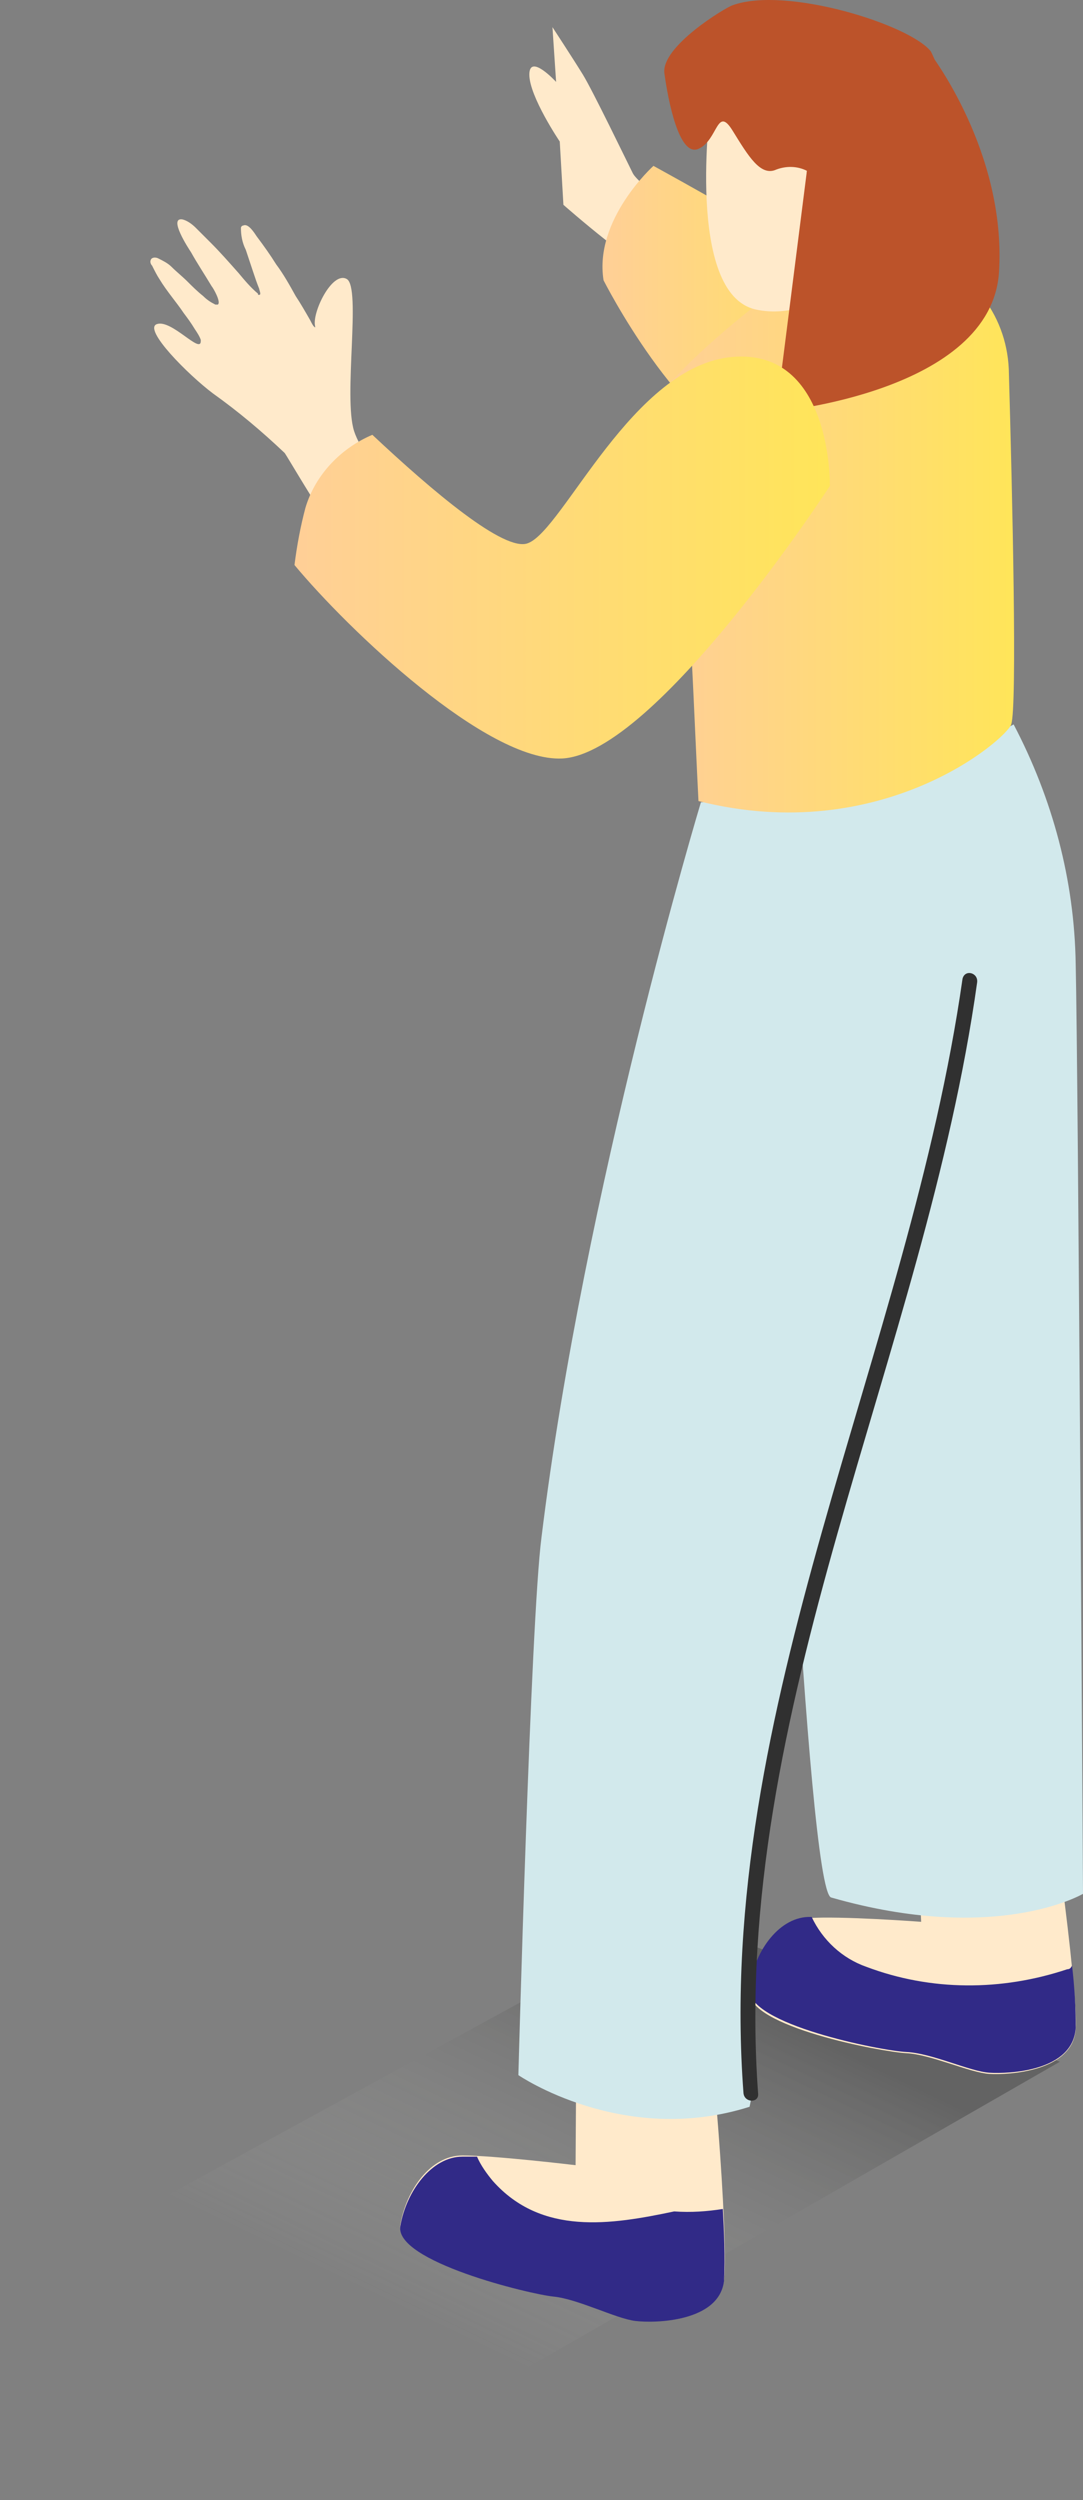
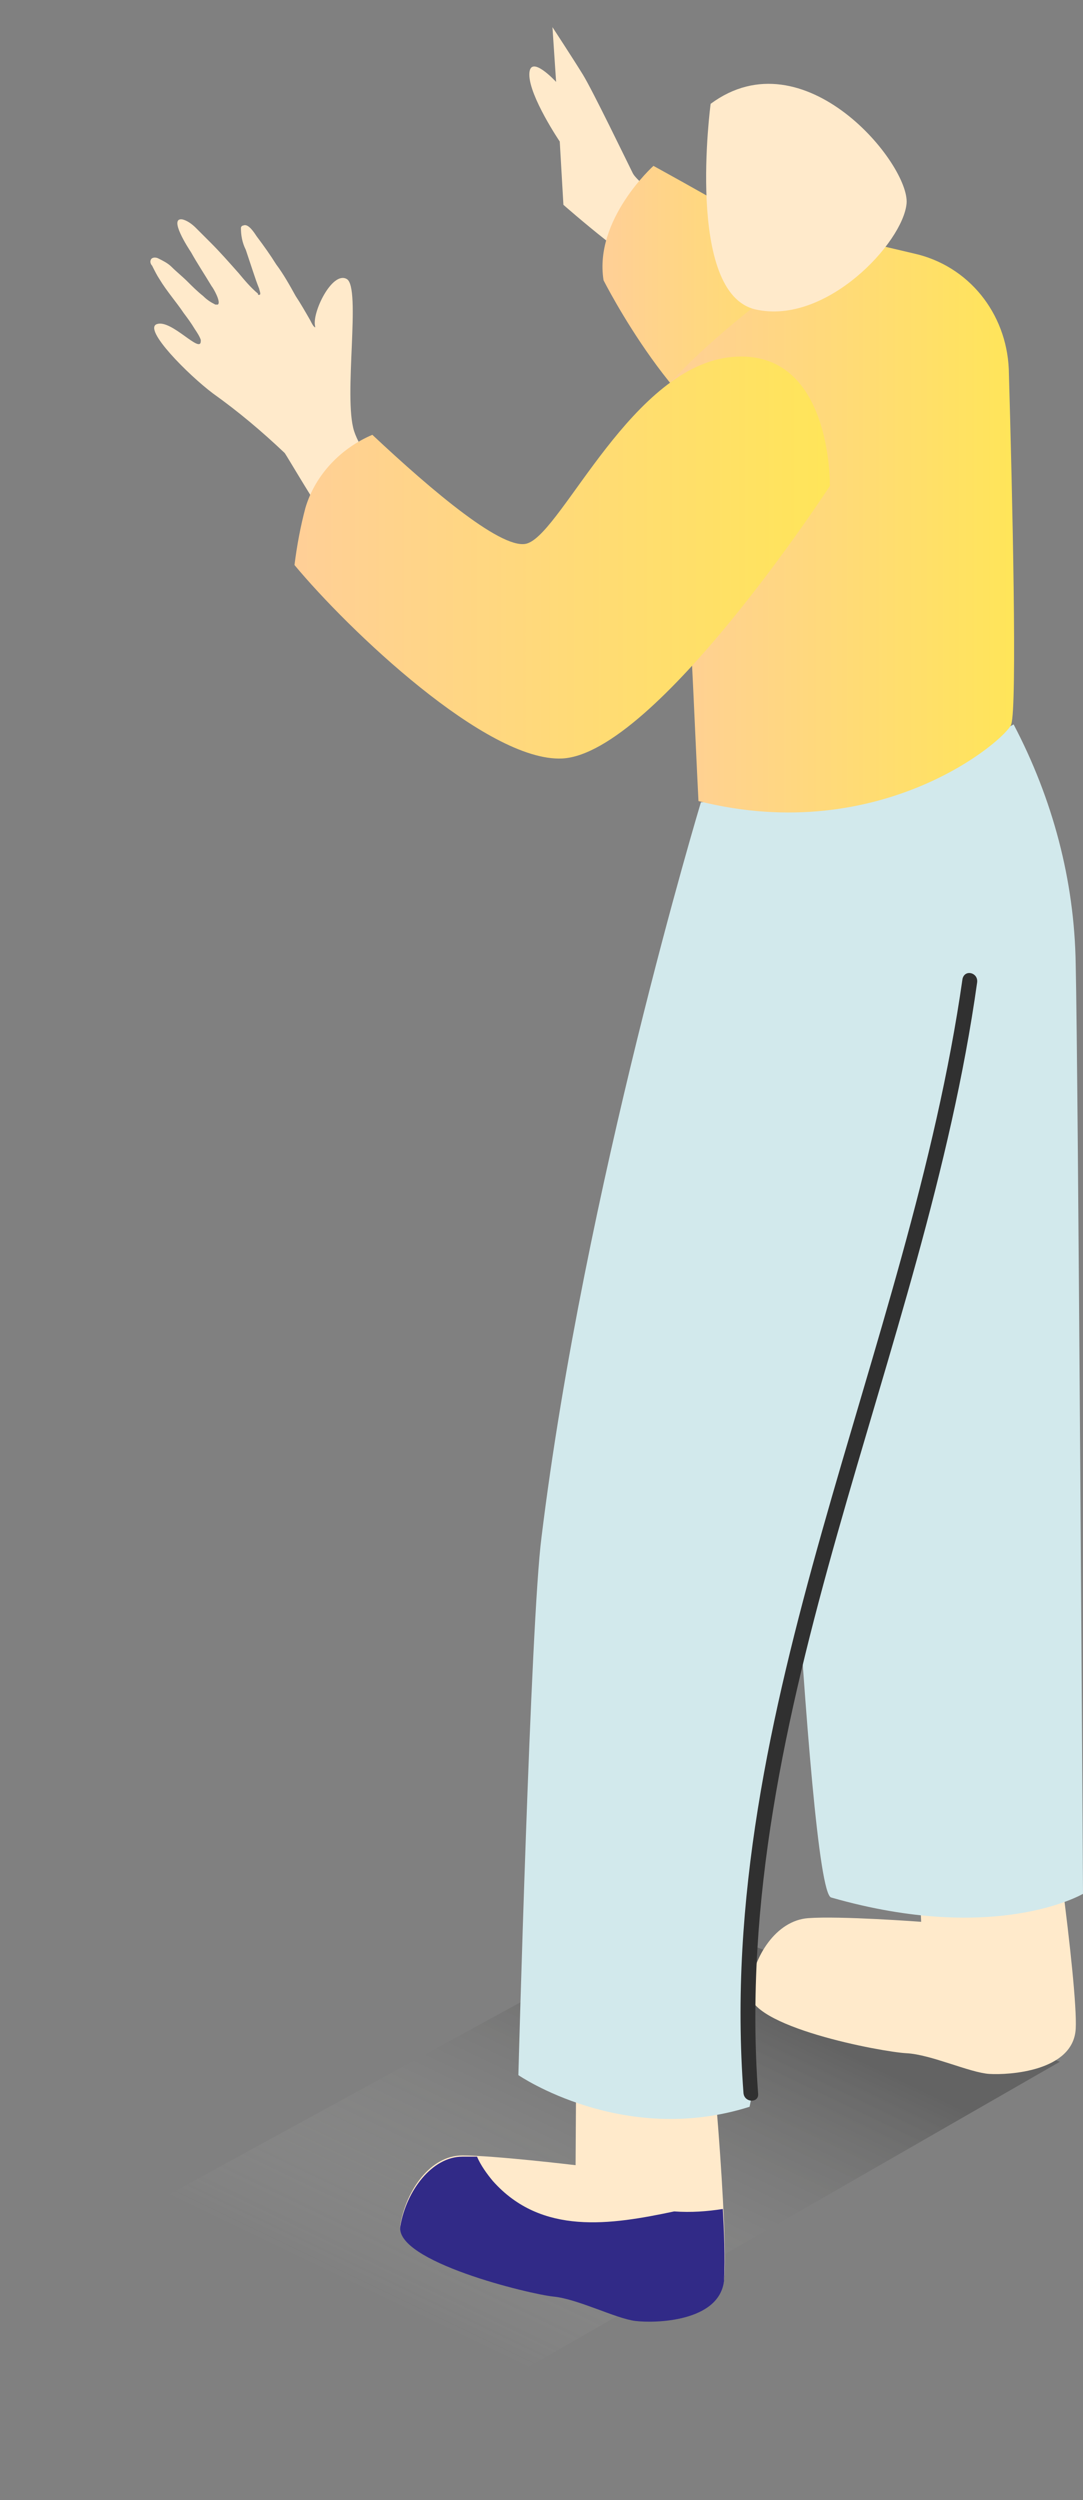
<svg xmlns="http://www.w3.org/2000/svg" width="94" height="217" viewBox="0 0 94 217" fill="none">
  <rect x="0" y="0" width="94" height="217" fill="#808080" stroke="none" />
  <path opacity="0.32" d="M91.993 178.951L26.721 216.446L0 198.491L58.724 166.383" fill="url(#paint0_linear_70_55264)" />
  <path d="M37.177 46.083C37.177 46.083 31.685 40.38 30.735 37.422C29.784 34.465 31.368 24.959 30.101 24.22C28.834 23.481 27.038 27.177 27.355 28.339C27.355 28.445 27.355 28.445 27.249 28.339C27.144 28.234 27.038 28.022 26.933 27.811C26.51 27.072 26.087 26.332 25.665 25.699C25.137 24.748 24.609 23.798 23.975 22.953C23.447 22.108 22.919 21.368 22.285 20.523C22.074 20.207 21.546 19.362 21.123 19.573C21.018 19.573 20.912 19.678 20.912 19.784C20.912 20.418 21.018 21.052 21.335 21.685C21.546 22.319 21.757 22.953 21.968 23.586C22.18 24.22 22.285 24.537 22.497 25.065C22.497 25.171 22.708 25.593 22.497 25.593C22.391 25.593 22.391 25.593 22.391 25.488C21.757 24.959 21.229 24.326 20.701 23.692C19.856 22.741 19.117 21.896 18.272 21.052C17.849 20.629 17.427 20.207 17.004 19.784C16.688 19.467 16.265 19.15 15.843 19.045C14.575 18.834 16.371 21.58 16.582 21.896C17.11 22.847 17.744 23.798 18.377 24.854C18.483 24.959 19.222 26.227 18.905 26.438C18.905 26.438 18.8 26.438 18.694 26.438C18.272 26.227 17.955 26.016 17.638 25.699C17.11 25.276 16.688 24.854 16.265 24.431C15.843 24.009 15.314 23.586 14.892 23.164C14.575 22.847 14.153 22.636 13.73 22.425C13.519 22.319 13.202 22.319 13.097 22.53C12.991 22.741 13.097 22.953 13.202 23.058C13.413 23.481 13.625 23.903 13.836 24.22C14.47 25.276 15.314 26.227 15.948 27.177C16.265 27.6 16.582 28.022 16.899 28.55C17.11 28.867 17.321 29.184 17.427 29.501V29.607C17.427 30.768 14.892 27.706 13.625 28.128C12.357 28.55 16.371 32.564 18.483 34.148C20.701 35.732 22.708 37.422 24.715 39.324C25.348 40.274 30.418 49.146 33.164 51.469" fill="#FFEACB" />
  <path d="M90.409 152.125C90.937 153.498 93.578 172.403 93.367 176.1C93.155 179.796 87.558 180.113 85.868 180.008C84.178 179.902 80.798 178.318 78.686 178.212C76.573 178.107 64.744 175.889 65.061 172.826C65.378 169.763 67.385 166.7 70.131 166.489C72.877 166.277 79.953 166.805 79.953 166.805L79.214 149.695" fill="#FFEACB" />
-   <path d="M92.627 170.924C86.924 172.826 80.798 172.826 75.2 170.713C73.088 169.974 71.398 168.39 70.448 166.383H70.131C67.49 166.488 65.378 169.551 65.061 172.614C64.744 175.677 76.468 178.001 78.686 178.106C80.904 178.212 84.178 179.796 85.868 179.902C87.558 180.008 93.155 179.796 93.367 175.994C93.367 174.199 93.261 172.403 93.05 170.608C92.944 170.819 92.839 170.924 92.627 170.924Z" fill="#312A87" />
  <path d="M48.585 12.286C48.585 12.286 45.944 8.378 45.944 6.477C45.944 4.575 48.268 7.11 48.268 7.11L47.951 2.357C47.951 2.357 49.747 5.103 50.592 6.477C51.437 7.85 54.394 13.975 54.922 15.032C55.45 16.088 60.097 19.151 60.097 19.151C60.097 19.151 58.724 23.587 57.351 23.798C55.978 24.009 48.902 17.778 48.902 17.778L48.585 12.286Z" fill="#FFEACB" />
  <path d="M56.717 14.398C56.717 14.398 51.541 19.046 52.386 24.326C52.386 24.326 58.935 37.318 66.011 39.536C73.087 41.754 77.101 27.706 75.2 25.594C73.299 23.482 56.717 14.398 56.717 14.398Z" fill="url(#paint1_linear_70_55264)" />
  <path d="M87.979 62.877C91.359 69.32 93.26 76.396 93.366 83.684C93.577 92.661 94 164.376 94 164.376C94 164.376 86.501 168.812 72.137 164.693C70.024 164.059 67.384 102.906 67.384 102.906L72.242 71.326" fill="#D2E9EC" />
  <path d="M61.153 173.776C61.681 175.149 63.266 194.16 62.843 197.857C62.421 201.553 56.928 201.659 55.133 201.342C53.337 201.025 50.169 199.335 48.057 199.23C45.944 199.124 34.221 196.167 34.749 193.104C35.277 190.041 37.389 187.084 40.135 187.084C42.881 187.084 49.958 187.929 49.958 187.929L50.063 170.818" fill="#FFEACB" />
  <path d="M67.596 152.229C67.701 151.913 67.807 151.596 67.912 151.279C69.285 141.985 71.82 132.901 75.517 124.346C76.467 119.382 76.996 116.108 77.101 115.897C81.326 98.892 78.157 94.351 79.213 68.686L60.836 69.636C60.836 69.636 50.697 103.223 47 133.429C46.049 140.717 44.993 180.113 44.993 180.113C44.993 180.113 54.076 186.344 65.061 182.859L65.483 180.746C63.054 171.241 65.166 161.418 67.596 152.229Z" fill="#D2E9EC" />
  <path d="M59.674 50.941C59.146 43.865 56.611 40.062 58.196 33.197C63.265 27.6 72.982 20.946 73.933 20.734L79.319 22.002C84.072 23.058 87.346 27.177 87.558 32.035C87.874 43.02 88.297 61.397 87.769 62.876C87.346 64.143 76.573 73.543 60.625 69.53C60.308 63.298 60.097 57.173 59.674 50.941Z" fill="url(#paint2_linear_70_55264)" />
  <path d="M61.681 9.012C61.681 9.012 59.463 25.488 65.589 26.861C71.715 28.234 78.369 21.052 78.686 17.672C79.003 14.292 69.814 2.991 61.681 9.012Z" fill="#FFEACB" />
-   <path d="M63.583 0.456C62.949 0.667 57.351 4.047 57.668 6.371C57.985 8.694 58.936 13.659 60.626 12.919C62.315 12.18 62.21 9.117 63.583 11.335C64.956 13.553 66.012 15.348 67.385 14.715C68.23 14.398 69.181 14.398 70.026 14.82C70.026 14.82 70.131 26.755 71.504 25.91C72.877 25.065 78.686 22.636 80.799 19.045C82.172 16.827 82.489 12.497 82.066 9.117C81.96 7.533 81.538 5.948 80.799 4.47C79.003 2.146 68.23 -1.234 63.583 0.456Z" fill="#BC532A" />
-   <path d="M80.692 4.574C80.692 4.574 87.346 13.129 86.712 23.585C86.078 34.042 67.384 35.732 67.384 35.732L70.024 14.925" fill="#BC532A" />
  <path d="M26.51 44.077C27.355 41.225 29.573 38.902 32.319 37.74C37.494 42.598 43.831 47.985 45.838 47.14C48.901 45.978 54.921 31.72 63.582 30.98C72.243 30.241 72.031 42.176 72.031 42.176C72.031 42.176 56.928 65.412 48.796 65.834C42.247 66.151 30.207 54.639 25.56 49.041C25.771 47.351 26.088 45.661 26.51 44.077Z" fill="url(#paint3_linear_70_55264)" />
  <path d="M58.513 191.942C53.021 193.104 47 194.055 42.776 189.302C42.248 188.668 41.719 187.929 41.403 187.189C40.875 187.189 40.452 187.189 40.135 187.189C37.495 187.189 35.277 190.147 34.749 193.21C34.221 196.273 45.944 199.124 48.057 199.336C50.169 199.547 53.443 201.237 55.133 201.448C56.823 201.659 62.421 201.554 62.843 197.963C62.949 195.85 62.843 193.738 62.737 191.731C61.364 191.942 59.992 192.048 58.513 191.942Z" fill="#312A87" />
  <path d="M84.812 85.267C84.917 84.422 83.755 84.105 83.544 84.95C78.897 117.481 61.998 148.11 64.533 181.696C64.639 182.541 65.906 182.541 65.8 181.696C63.371 148.215 80.27 117.692 84.812 85.267Z" fill="#303030" />
  <defs>
    <linearGradient id="paint0_linear_70_55264" x1="67.589" y1="173.571" x2="50.795" y2="208.558" gradientUnits="userSpaceOnUse">
      <stop offset="0.04" stop-color="#262626" />
      <stop offset="1" stop-color="#F6F7F2" stop-opacity="0" />
    </linearGradient>
    <linearGradient id="paint1_linear_70_55264" x1="52.293" y1="27.085" x2="75.671" y2="27.085" gradientUnits="userSpaceOnUse">
      <stop stop-color="#FFCF97" />
      <stop offset="1" stop-color="#FFE559" />
    </linearGradient>
    <linearGradient id="paint2_linear_70_55264" x1="57.682" y1="45.627" x2="88.019" y2="45.627" gradientUnits="userSpaceOnUse">
      <stop stop-color="#FFCF97" />
      <stop offset="1" stop-color="#FFE559" />
    </linearGradient>
    <linearGradient id="paint3_linear_70_55264" x1="25.56" y1="48.394" x2="72.032" y2="48.394" gradientUnits="userSpaceOnUse">
      <stop stop-color="#FFCF97" />
      <stop offset="1" stop-color="#FFE559" />
    </linearGradient>
  </defs>
</svg>